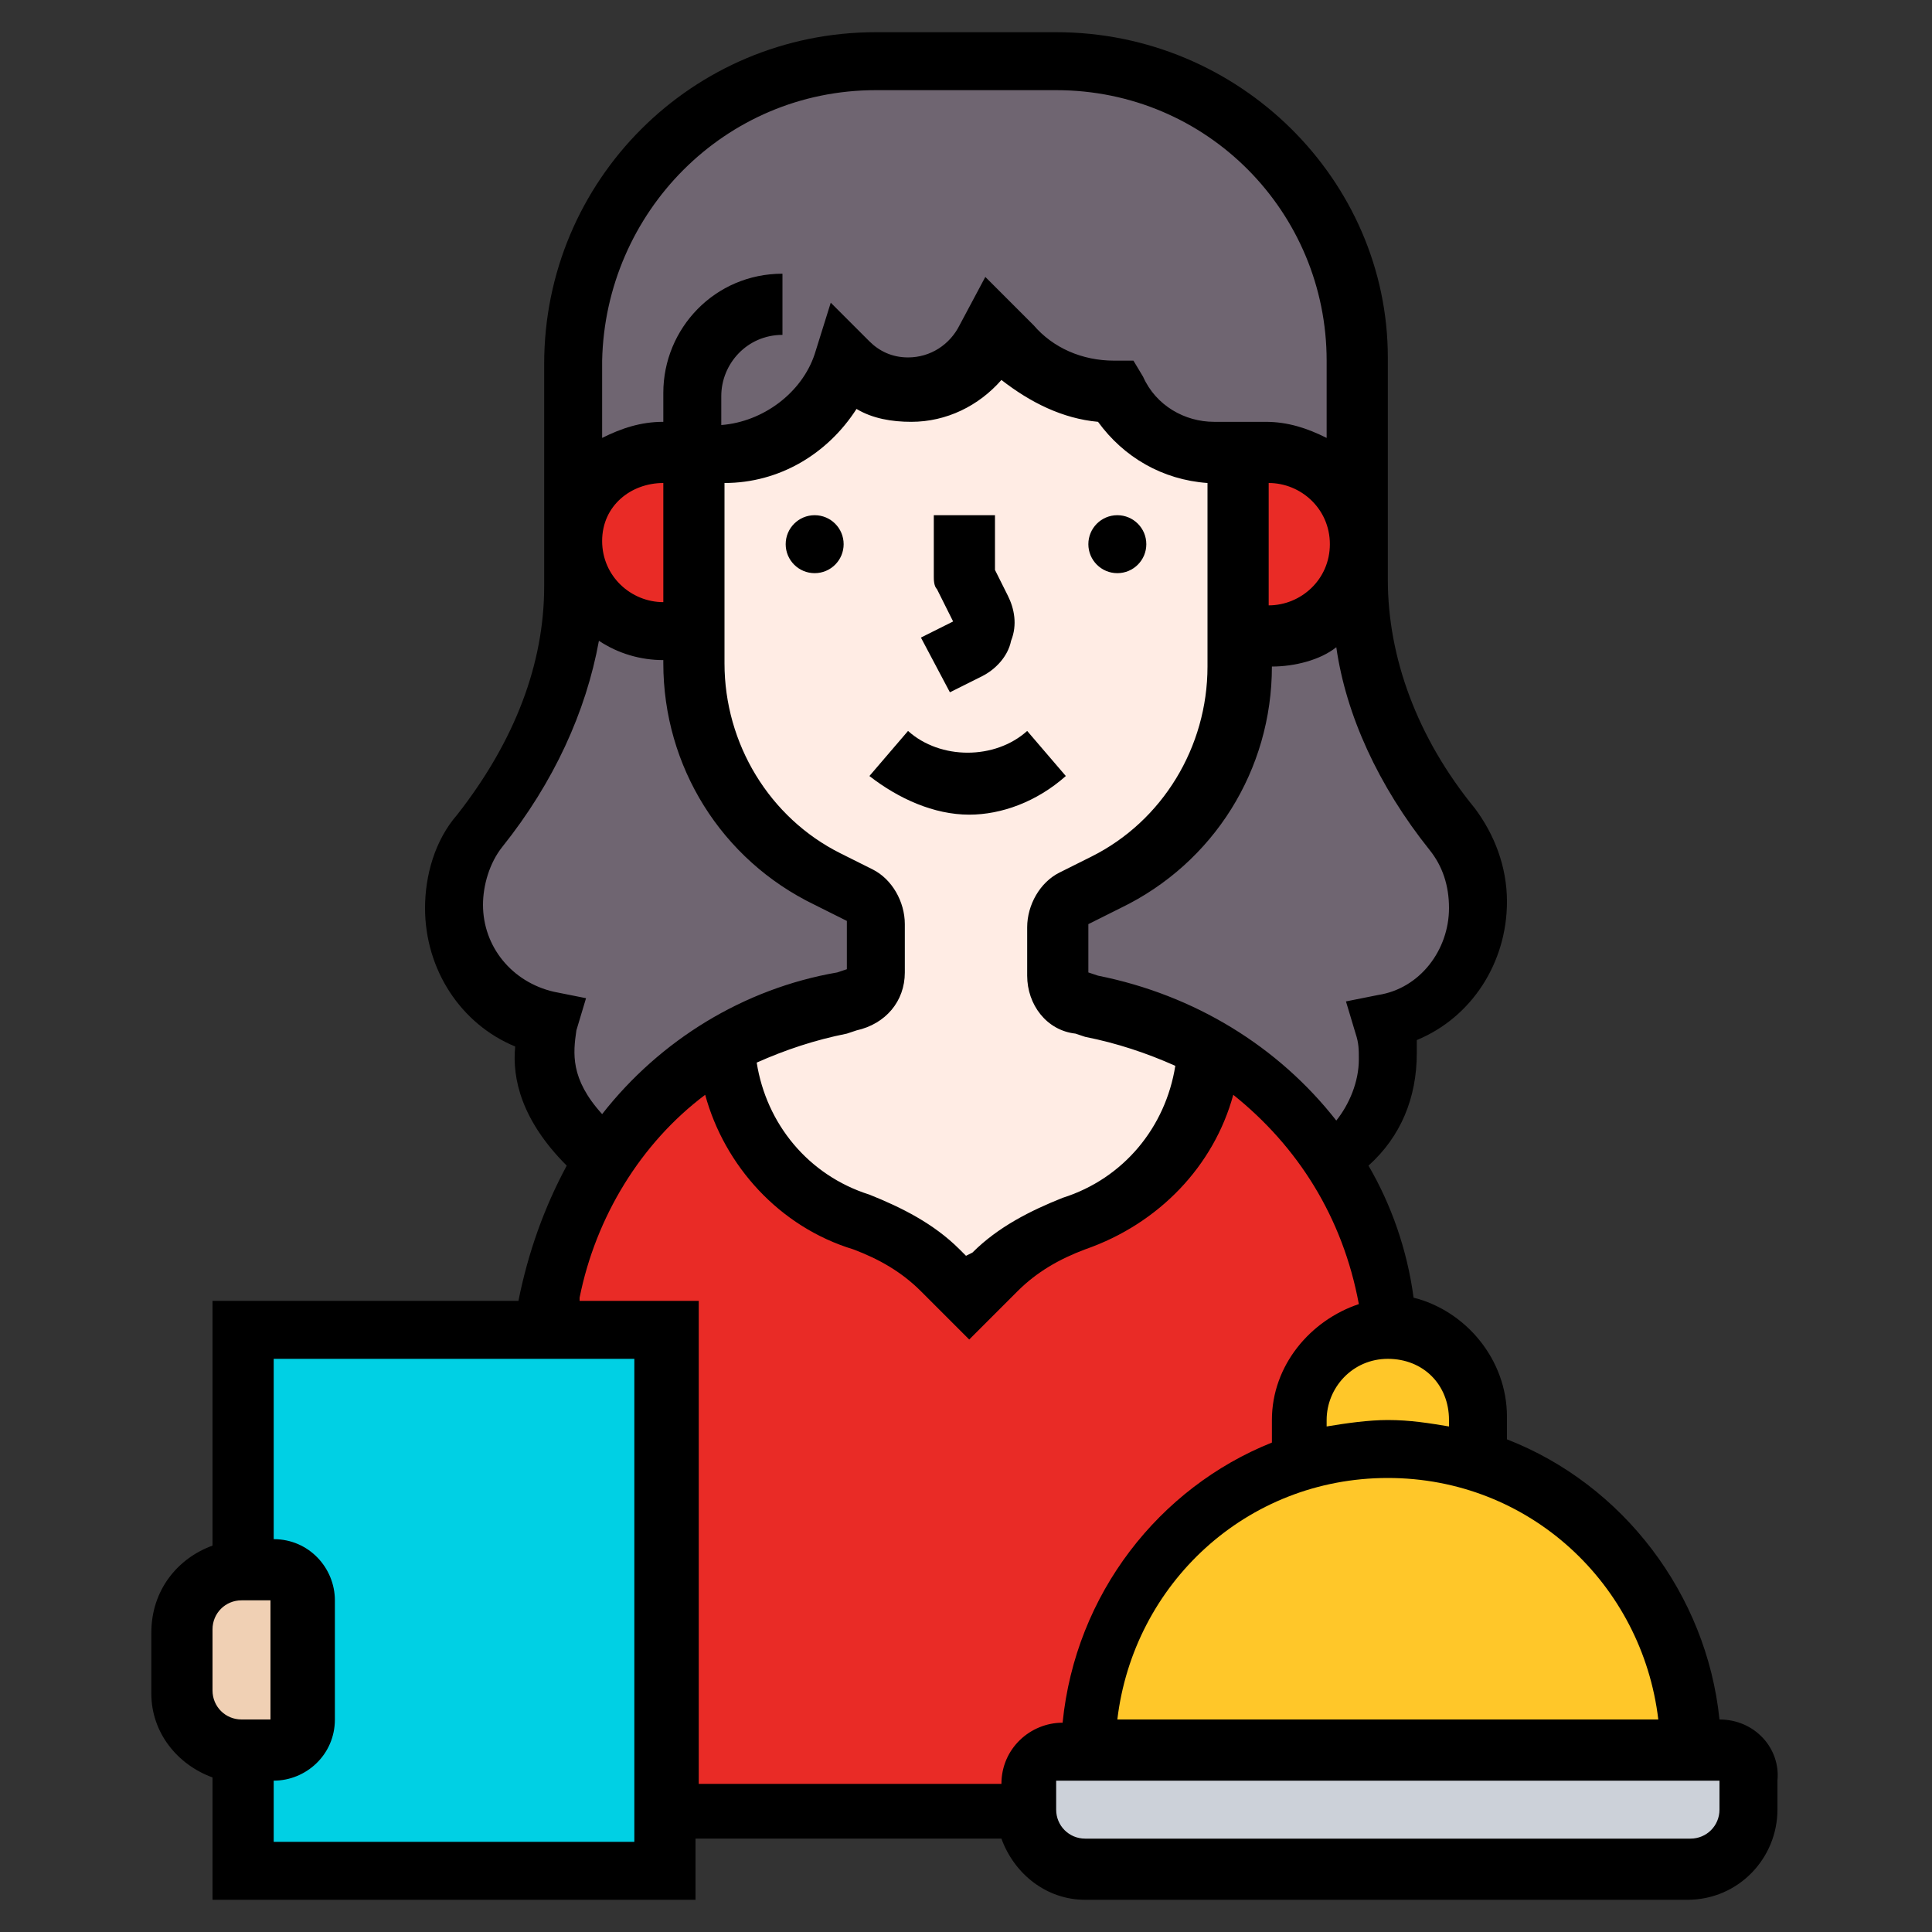
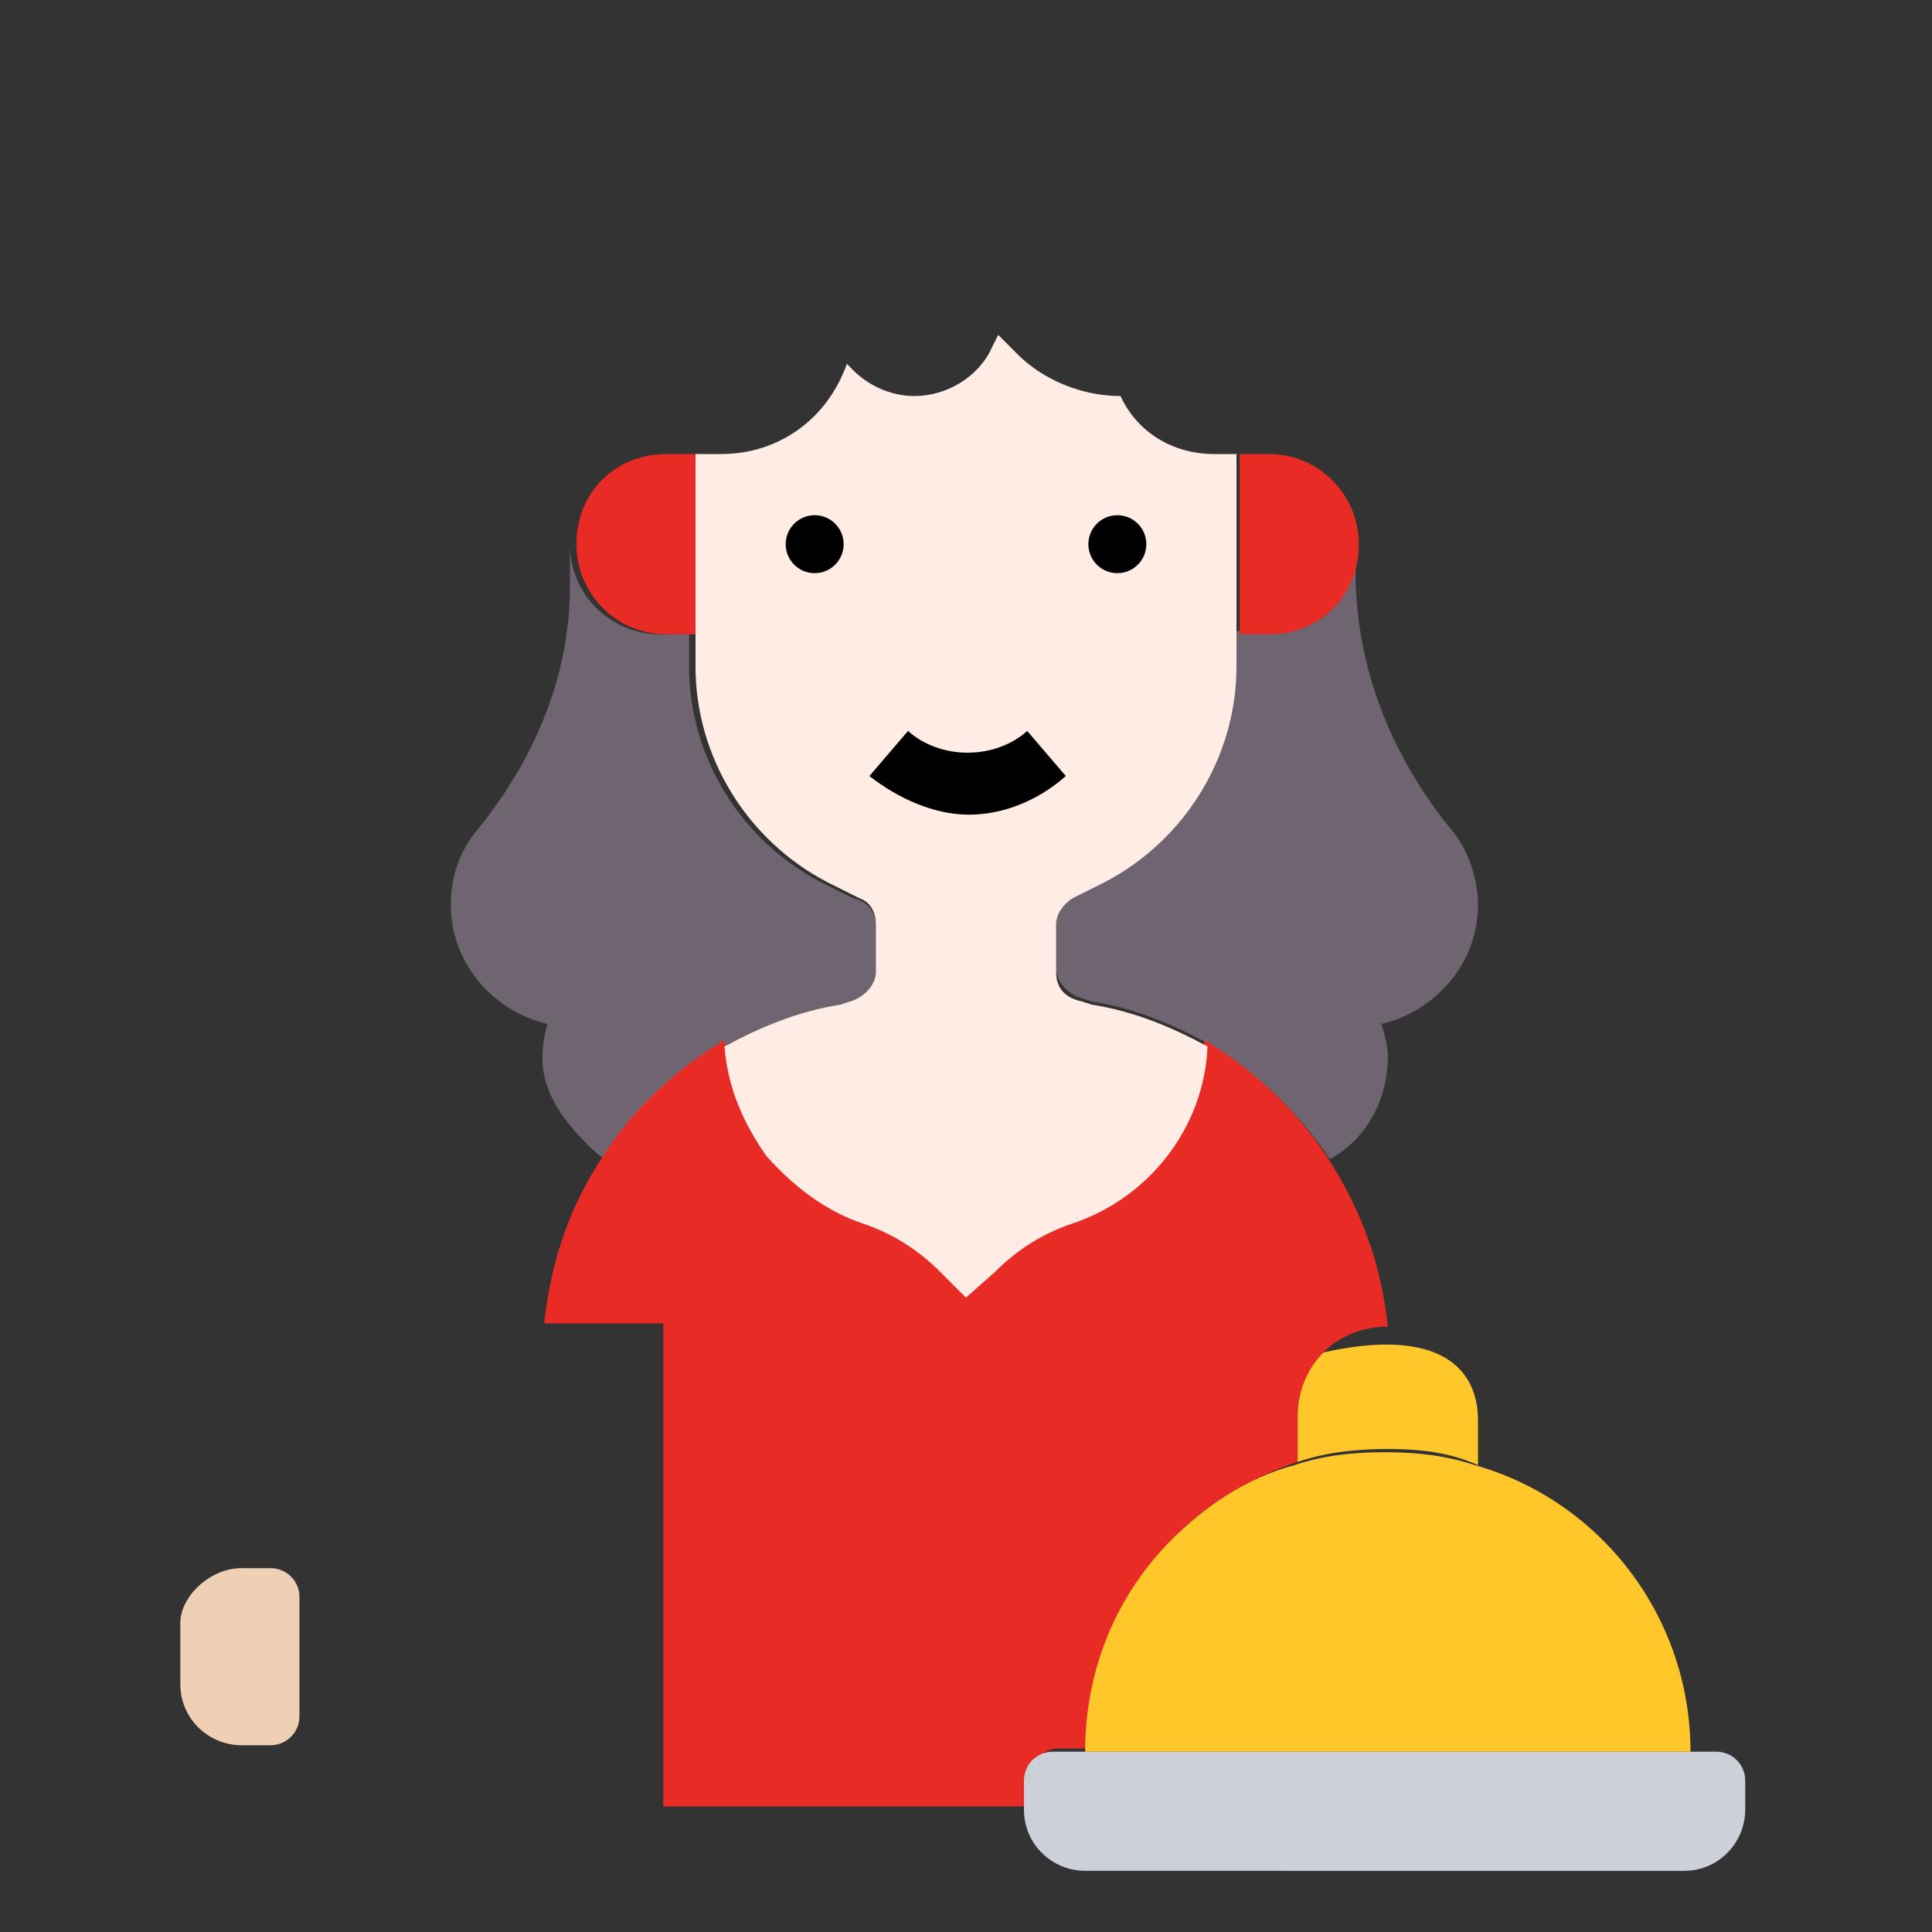
<svg xmlns="http://www.w3.org/2000/svg" version="1.1" id="Layer_5" x="0px" y="0px" width="60px" height="60px" viewBox="0 0 60 60" style="enable-background:new 0 0 60 60;" xml:space="preserve">
  <rect x="0" y="0" width="60" height="60" fill="#333333" stroke="none" />
  <style type="text/css">
	.st0{fill:#6F6571;}
	.st1{fill:#E92B26;}
	.st2{fill:#FFECE4;}
	.st3{fill:#00D0E4;}
	.st4{fill:#F0D0B4;}
	.st5{fill:#CCD1D9;}
	.st6{fill:#FFC729;}
</style>
  <g>
    <path class="st0" d="M27.2,28.7v1.5c0,0.5-0.3,0.8-0.8,0.9l-0.3,0.1c-1.3,0.2-2.5,0.7-3.6,1.3c-1.5,0.9-2.8,2.1-3.7,3.5   c-0.2-0.1-0.4-0.3-0.6-0.5c-1.5-1.5-1.5-2.6-1.2-3.7c-1.7-0.4-3-1.9-3-3.7c0-0.9,0.3-1.7,0.8-2.3c1.8-2.2,2.9-4.8,2.9-7.6v-1.3   c0,1.6,1.3,2.8,2.8,2.8h0.9v1c0,2.8,1.6,5.4,4.1,6.7l1,0.5C27,28,27.2,28.4,27.2,28.7L27.2,28.7z" />
  </g>
  <g>
    <path class="st0" d="M45.1,25.8c0.5,0.6,0.8,1.5,0.8,2.3c0,1.8-1.3,3.3-3,3.7c0.1,0.3,0.2,0.7,0.2,1c0,1.4-0.7,2.6-1.8,3.2   c-1-1.5-2.3-2.7-3.8-3.6c-1.1-0.6-2.3-1.1-3.6-1.3l-0.3-0.1c-0.4-0.1-0.8-0.5-0.8-0.9v-1.5c0-0.4,0.2-0.7,0.5-0.8l1-0.5   c2.5-1.3,4.1-3.9,4.1-6.7v-1h0.9c0.8,0,1.5-0.3,2-0.8c0.5-0.5,0.8-1.2,0.8-2v1.3C42.2,21,43.3,23.6,45.1,25.8z" />
  </g>
  <g>
-     <path class="st0" d="M26.3,11.3c-0.6,1.7-2.1,2.8-3.9,2.8h-0.8h-0.9c-0.8,0-1.5,0.3-2,0.8c-0.5,0.5-0.8,1.2-0.8,2v-5.6   c0-5.2,4.2-9.4,9.4-9.4h5.6c5.2,0,9.4,4.2,9.4,9.4v5.6c0-1.6-1.3-2.8-2.8-2.8h-0.9h-0.7c-1.3,0-2.5-0.7-3-1.9   c-1.2,0-2.3-0.5-3.2-1.3l-0.6-0.6c0,0-0.1,0.1-0.2,0.4c-0.5,0.9-1.4,1.5-2.4,1.5c-0.7,0-1.4-0.3-1.9-0.8L26.3,11.3z" />
-   </g>
+     </g>
  <g>
    <path class="st1" d="M43.1,41.2c-0.8,0-1.5,0.3-2,0.8c-0.5,0.5-0.8,1.2-0.8,2v1.4c-1.5,0.5-2.8,1.3-3.8,2.3c-1.7,1.7-2.7,4-2.7,6.6   h-0.9c-0.5,0-0.9,0.4-0.9,0.9v0.9H20.6v-15h-3.7c0.2-1.9,0.8-3.7,1.9-5.3c0.9-1.4,2.2-2.6,3.7-3.5c0.1,1.3,0.5,2.4,1.3,3.4   s1.8,1.7,3,2.1c0.9,0.3,1.7,0.8,2.4,1.5l0.8,0.8l0.8-0.8c0.7-0.7,1.5-1.2,2.4-1.5c2.4-0.8,4.1-3,4.2-5.5c1.5,0.9,2.8,2.1,3.8,3.6   C42.3,37.6,42.9,39.3,43.1,41.2L43.1,41.2z" />
  </g>
  <g>
    <path class="st1" d="M39.4,14.1c1.6,0,2.8,1.3,2.8,2.8c0,0.8-0.3,1.5-0.8,2c-0.5,0.5-1.2,0.8-2,0.8h-0.9v-5.6L39.4,14.1z" />
  </g>
  <g>
    <path class="st2" d="M37.7,14.1h0.7v5.6v1c0,2.8-1.6,5.4-4.1,6.7l-1,0.5c-0.3,0.2-0.5,0.5-0.5,0.8v1.5c0,0.5,0.3,0.8,0.8,0.9   l0.3,0.1c1.3,0.2,2.5,0.7,3.6,1.3c-0.1,2.5-1.8,4.7-4.2,5.5c-0.9,0.3-1.7,0.8-2.4,1.5L30,40.3l-0.8-0.8c-0.7-0.7-1.5-1.2-2.4-1.5   c-1.2-0.4-2.2-1.2-3-2.1c-0.7-1-1.2-2.1-1.3-3.4c1.1-0.6,2.3-1.1,3.6-1.3l0.3-0.1c0.4-0.1,0.8-0.5,0.8-0.9v-1.5   c0-0.4-0.2-0.7-0.5-0.8l-1-0.5c-2.5-1.3-4.1-3.9-4.1-6.7v-1v-5.6h0.8c1.8,0,3.3-1.1,3.9-2.8l0.2,0.2c0.5,0.5,1.2,0.8,1.9,0.8   c1,0,2-0.6,2.4-1.5c0.1-0.2,0.2-0.4,0.2-0.4l0.6,0.6c0.8,0.8,2,1.3,3.2,1.3C35.3,13.4,36.4,14.1,37.7,14.1L37.7,14.1z" />
  </g>
  <g>
    <path class="st1" d="M21.6,14.1v5.6h-0.9c-1.6,0-2.8-1.3-2.8-2.8c0-0.8,0.3-1.5,0.8-2c0.5-0.5,1.2-0.8,2-0.8L21.6,14.1L21.6,14.1z" />
  </g>
  <g>
-     <path class="st3" d="M7.5,41.2h13.1v16.9H7.5V41.2z" />
-   </g>
+     </g>
  <g>
    <path class="st4" d="M7.5,48.7h0.9c0.5,0,0.9,0.4,0.9,0.9v3.7c0,0.5-0.4,0.9-0.9,0.9H7.5c-1,0-1.9-0.8-1.9-1.9v-1.9   C5.6,49.6,6.5,48.7,7.5,48.7z" />
  </g>
  <g>
    <path class="st5" d="M33.7,54.4h18.7h0.9c0.5,0,0.9,0.4,0.9,0.9v0.9c0,1-0.8,1.9-1.9,1.9H33.7c-1,0-1.9-0.8-1.9-1.9v-0.9   c0-0.5,0.4-0.9,0.9-0.9H33.7z" />
  </g>
  <g>
-     <path class="st6" d="M45.9,44.1v1.4C45,45.1,44.1,45,43.1,45s-1.9,0.1-2.8,0.4v-1.4c0-0.8,0.3-1.5,0.8-2c0.5-0.5,1.2-0.8,2-0.8h0   C44.7,41.2,45.9,42.5,45.9,44.1z" />
+     <path class="st6" d="M45.9,44.1v1.4C45,45.1,44.1,45,43.1,45s-1.9,0.1-2.8,0.4v-1.4c0-0.8,0.3-1.5,0.8-2h0   C44.7,41.2,45.9,42.5,45.9,44.1z" />
  </g>
  <g>
    <path class="st6" d="M52.5,54.4H33.7c0-2.6,1-4.9,2.7-6.6c1-1,2.3-1.9,3.8-2.3c0.9-0.3,1.8-0.4,2.8-0.4s1.9,0.1,2.8,0.4   C49.7,46.6,52.5,50.2,52.5,54.4z" />
  </g>
  <g>
-     <path d="M53.4,53.4L53.4,53.4c-0.4-3.9-3-7.3-6.6-8.7v-0.7c0-1.8-1.3-3.3-2.9-3.7c-0.2-1.5-0.7-2.9-1.4-4.1c1-0.9,1.5-2.1,1.5-3.5   c0-0.1,0-0.2,0-0.4c1.7-0.7,2.8-2.4,2.8-4.3c0-1.1-0.4-2.1-1-2.9c-1.8-2.2-2.7-4.7-2.7-7.1v-6.9C43.1,5.6,38.5,1,32.8,1h-5.6   c-5.7,0-10.3,4.6-10.3,10.3v6.9c0,2.4-0.9,4.8-2.7,7.1c-0.7,0.8-1,1.9-1,2.9c0,1.9,1.1,3.6,2.8,4.3c-0.1,1,0.2,2.3,1.6,3.7   c0,0,0,0,0,0c-0.7,1.3-1.2,2.7-1.5,4.2H6.6V48c-1.1,0.4-1.9,1.4-1.9,2.7v1.9c0,1.2,0.8,2.2,1.9,2.6V59h15v-1.9h9.5   c0.4,1.1,1.4,1.9,2.6,1.9h18.7c1.6,0,2.8-1.3,2.8-2.8v-0.9C55.3,54.3,54.5,53.4,53.4,53.4L53.4,53.4z M51.5,53.4H34.7   c0.5-4.2,4-7.5,8.4-7.5S51,49.2,51.5,53.4z M45,44.1v0.2c-0.6-0.1-1.2-0.2-1.9-0.2c-0.6,0-1.3,0.1-1.9,0.2v-0.2   c0-1,0.8-1.9,1.9-1.9S45,43,45,44.1z M44.4,26.4c0.4,0.5,0.6,1.1,0.6,1.8c0,1.3-0.9,2.5-2.2,2.7l-1,0.2l0.3,1   c0.1,0.3,0.1,0.5,0.1,0.8c0,0.7-0.3,1.4-0.7,1.9c-1.8-2.3-4.4-3.9-7.4-4.5l-0.3-0.1v-1.5l1-0.5c2.9-1.4,4.7-4.3,4.7-7.5v0   c0.7,0,1.5-0.2,2-0.6C41.8,22.2,42.8,24.4,44.4,26.4L44.4,26.4z M28.1,28.7c0-0.7-0.4-1.4-1-1.7l-1-0.5c-2.2-1.1-3.6-3.4-3.6-5.9   V15c1.7,0,3.2-0.9,4.1-2.3c0.5,0.3,1.1,0.4,1.7,0.4c1.1,0,2.1-0.5,2.8-1.3c0.9,0.7,1.9,1.2,3,1.3c0.8,1.1,2,1.8,3.4,1.9v5.7   c0,2.5-1.4,4.8-3.6,5.9l-1,0.5c-0.6,0.3-1,1-1,1.7v1.5c0,0.9,0.6,1.7,1.5,1.8l0.3,0.1c1,0.2,1.9,0.5,2.8,0.9   c-0.3,1.9-1.6,3.5-3.5,4.1c-1,0.4-2,0.9-2.8,1.7L30,39l-0.2-0.2C29,38,28,37.5,27,37.1c-1.9-0.6-3.2-2.2-3.5-4.1   c0.9-0.4,1.8-0.7,2.8-0.9l0.3-0.1c0.9-0.2,1.5-0.9,1.5-1.8L28.1,28.7z M20.6,15v3.7c-1,0-1.9-0.8-1.9-1.9S19.6,15,20.6,15z    M39.4,18.8V15c1,0,1.9,0.8,1.9,1.9S40.4,18.8,39.4,18.8z M27.2,2.8h5.6c4.7,0,8.4,3.8,8.4,8.4v2.4c-0.6-0.3-1.2-0.5-1.9-0.5h-0.9   h-0.7c-0.9,0-1.8-0.5-2.2-1.4l-0.3-0.5h-0.6c-1,0-1.9-0.4-2.5-1.1l-1.5-1.5l-0.8,1.5c-0.3,0.6-0.9,1-1.6,1c-0.5,0-0.9-0.2-1.2-0.5   l-1.2-1.2L25.3,11c-0.4,1.2-1.6,2.1-2.9,2.2v-0.9c0-1,0.8-1.9,1.9-1.9V8.5c-2.1,0-3.7,1.7-3.7,3.7v0.9c-0.7,0-1.3,0.2-1.9,0.5v-2.4   C18.8,6.6,22.5,2.8,27.2,2.8L27.2,2.8z M17.9,32l0.3-1l-1-0.2c-1.3-0.3-2.2-1.4-2.2-2.7c0-0.6,0.2-1.3,0.6-1.8c1.6-2,2.6-4.2,3-6.4   c0.6,0.4,1.3,0.6,2,0.6v0.1c0,3.2,1.8,6.1,4.7,7.5l1,0.5v1.5L26,30.2c-2.9,0.5-5.5,2.1-7.3,4.4C17.7,33.5,17.8,32.7,17.9,32z    M6.6,50.6c0-0.5,0.4-0.9,0.9-0.9h0.9v3.7H7.5c-0.5,0-0.9-0.4-0.9-0.9V50.6z M19.7,57.2H8.5v-1.9c1,0,1.9-0.8,1.9-1.9v-3.7   c0-1-0.8-1.9-1.9-1.9v-5.6h11.2V57.2z M18,40.3c0.5-2.5,1.9-4.8,3.9-6.3c0.6,2.2,2.3,4.1,4.6,4.8c0.8,0.3,1.5,0.7,2.1,1.3l1.5,1.5   l1.5-1.5c0.6-0.6,1.3-1,2.1-1.3c2.3-0.8,4-2.6,4.6-4.8c2,1.6,3.4,3.8,3.9,6.5c-1.5,0.5-2.7,1.9-2.7,3.6v0.7   c-3.5,1.4-6.1,4.7-6.5,8.7h0c-1,0-1.9,0.8-1.9,1.9h-9.4v-15H18z M53.4,56.2c0,0.5-0.4,0.9-0.9,0.9H33.7c-0.5,0-0.9-0.4-0.9-0.9   v-0.9l0,0h20.6L53.4,56.2L53.4,56.2z" />
    <circle cx="34.7" cy="16.9" r="0.9" />
    <circle cx="25.3" cy="16.9" r="0.9" />
    <path d="M33.1,24.1l-1.2-1.4c-1,0.9-2.7,0.9-3.7,0l-1.2,1.4c0.9,0.7,2,1.2,3.1,1.2C31.1,25.3,32.2,24.9,33.1,24.1L33.1,24.1z" />
-     <path d="M29.5,21.5l1-0.5c0.4-0.2,0.8-0.6,0.9-1.1c0.2-0.5,0.1-1-0.1-1.4l-0.4-0.8v-1.7h-1.9v1.9c0,0.1,0,0.3,0.1,0.4l0.5,1l-1,0.5   L29.5,21.5z" />
  </g>
</svg>